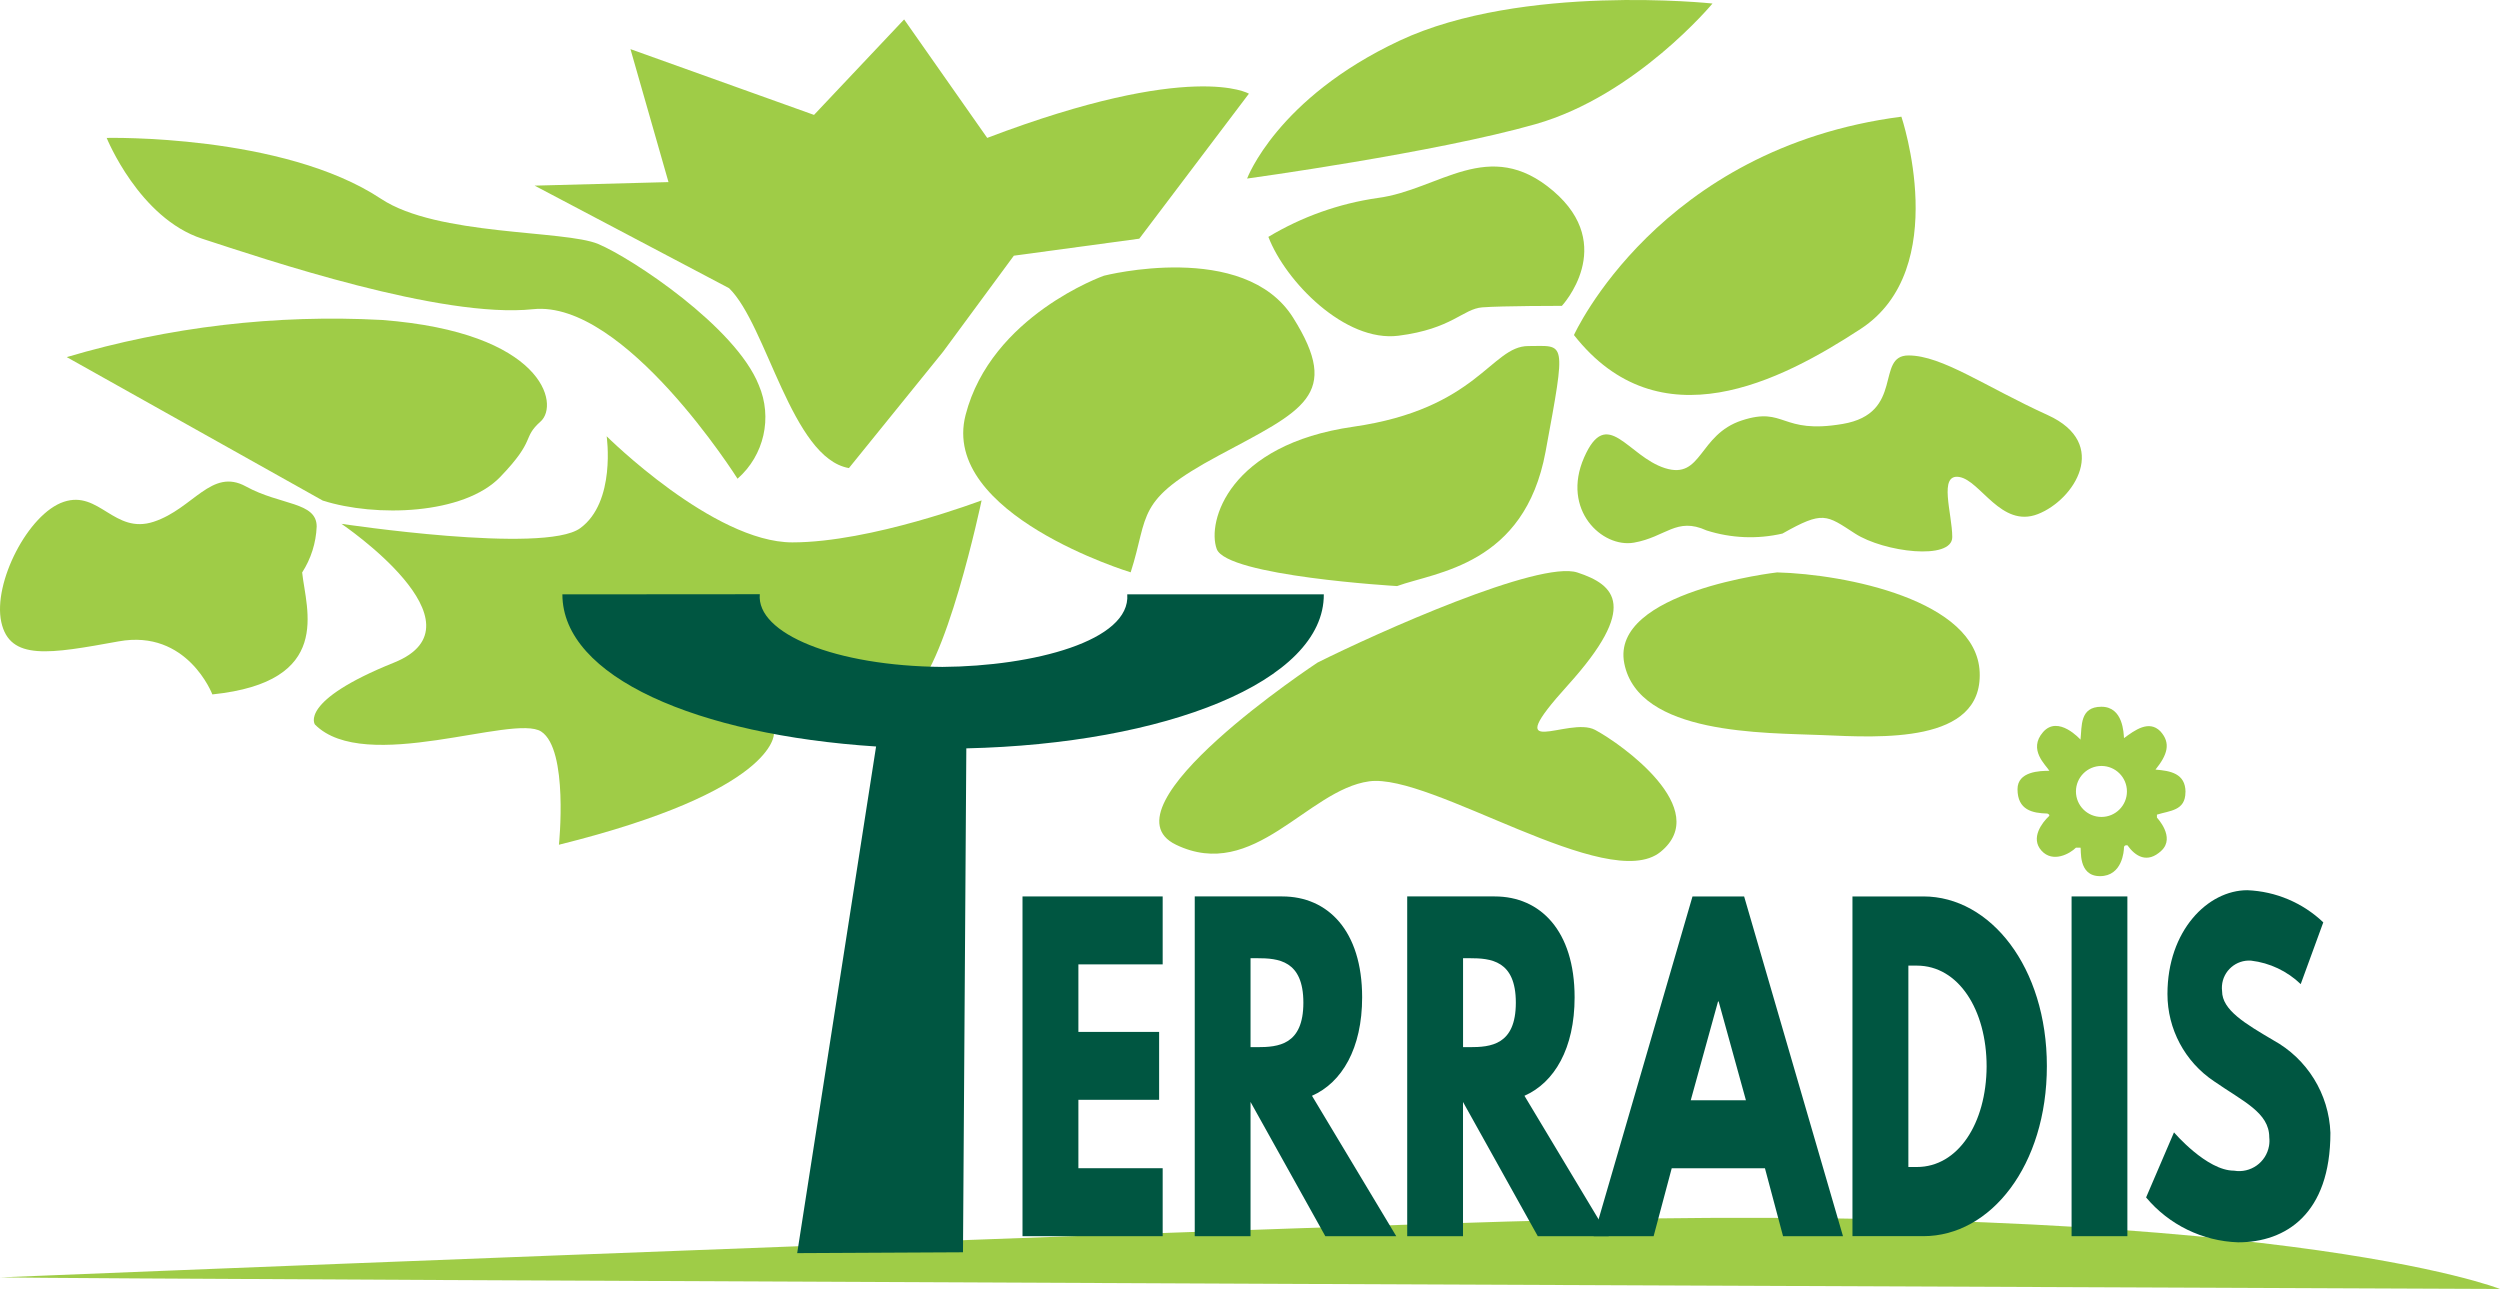
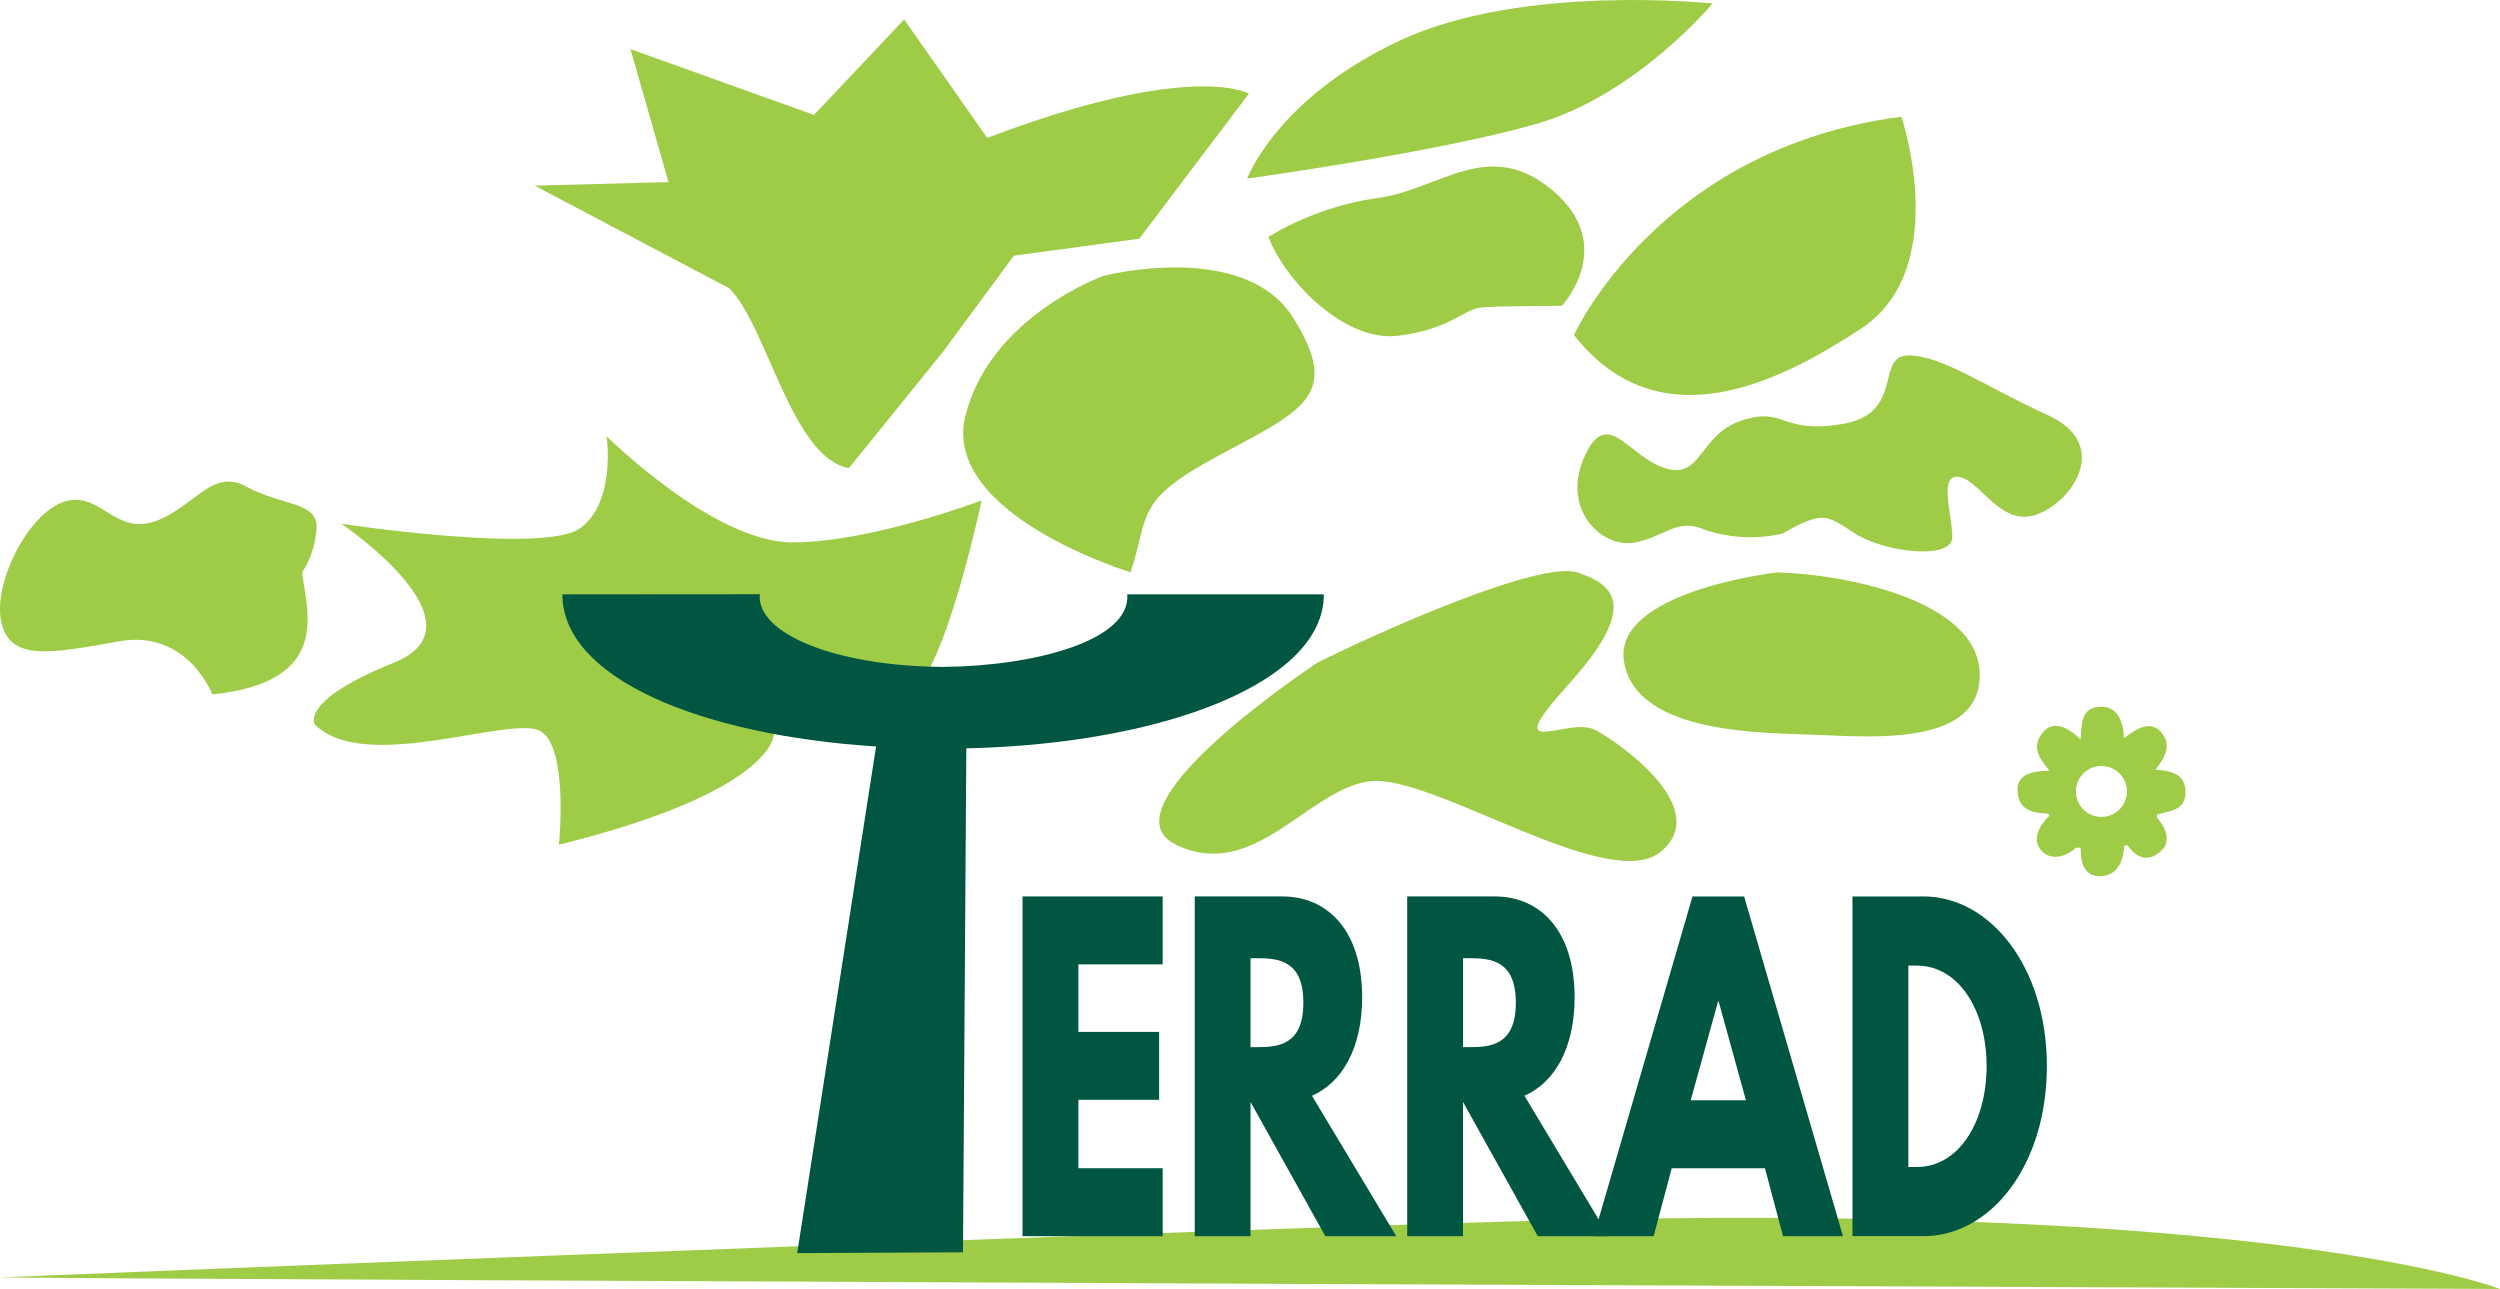
<svg xmlns="http://www.w3.org/2000/svg" id="a" viewBox="0 0 500 257.792">
  <g id="b" transform="translate(-736.636 -862.247)">
    <g id="c" transform="translate(736.636 862.247)">
      <g id="d">
        <path id="e" d="M154.777,146.799s.477,11.347-42.99,22.149c0,0,1.956-19.022-3.537-22.633s-35.291,8.677-45.266-1.415c0,0-3.337-4.672,15.815-12.378,19.152-7.706-10.512-27.759-10.512-27.759,0,0,40.521,6.11,47.739,.884,7.218-5.226,5.306-18.392,5.306-18.392,0,0,21.358,21.221,37.133,21.221s37.854-8.4,37.854-8.4c0,0-7.342,34.981-14.49,38.795s-27.052,7.909-27.052,7.909" fill="#9fcc47" />
        <path id="f" d="M60.43,114.481c.784,7.429,6.341,21.892-17.958,24.402,0,0-4.989-13.105-18.742-10.609-13.753,2.496-21.785,3.951-23.477-3.885-1.692-7.836,5.41-21.672,12.515-24.028s10.085,6.594,17.994,3.981,11.537-10.839,18.432-7.048,14.143,3.05,14.143,8.009c-.131,3.269-1.135,6.444-2.907,9.194" fill="#9fcc47" />
-         <path id="g" d="M64.551,100.114c10.539,3.364,28.22,2.85,35.511-4.739s4.252-7.676,8.066-11.086,.567-17.804-31.704-20.294c-21.294-1.146-42.628,1.366-63.074,7.425l51.2,28.694Z" fill="#9fcc47" />
-         <path id="h" d="M76.221,39.771c11.216,7.445,36.71,6.204,43.431,9.031s27.465,16.553,32.098,28.196c2.795,6.508,1.082,14.075-4.242,18.745,0,0-22.593-35.839-40.901-33.903-18.308,1.936-53.546-9.982-66.174-14.1S21.334,27.583,21.334,27.583c0,0,35.288-.818,54.884,12.188" fill="#9fcc47" />
        <path id="i" d="M145.816,57.638c7.545,7.342,12.521,33.976,23.968,35.979l18.815-23.247,14.17-19.232,25.086-3.401,21.926-29.001s-11.303-6.761-52.338,8.844L180.824,3.885l-18.021,19.096-36.71-13.155,7.606,26.594-26.775,.707,38.892,20.511Z" fill="#9fcc47" />
        <path id="j" d="M249.434,35.709s37.587-5.153,57.691-10.883c20.104-5.73,35.375-24.122,35.375-24.122,0,0-38.018-4.088-62.58,7.425-24.562,11.513-30.502,27.586-30.502,27.586" fill="#9fcc47" />
        <path id="k" d="M314.79,67.012s16.883-37.377,65.49-43.674c0,0,10.255,30.412-8.133,42.436-16.089,10.519-40.29,22.967-57.354,1.238" fill="#9fcc47" />
        <path id="l" d="M226.13,114.481c3.768-11.68,.728-14.313,17.584-23.361,16.856-9.047,24.696-12.014,14.907-27.586-9.788-15.572-37.838-8.39-37.838-8.39,0,0-22.54,7.956-27.666,27.846-5.126,19.89,33.009,31.473,33.009,31.473" fill="#9fcc47" />
        <path id="m" d="M253.679,47.383c3.407,8.877,15.298,21.131,26.03,19.76s12.855-5.37,16.75-5.673,15.919-.3,15.919-.3c0,0,11.156-11.991-1.739-22.987-12.895-10.996-22.79-.19-35.114,1.415-7.73,1.109-15.16,3.754-21.852,7.779" fill="#9fcc47" />
-         <path id="n" d="M279.412,117.214c7.779-2.83,25.5-4.111,29.701-26.875,4.202-22.763,3.971-21.128-3.454-21.128s-10.132,12.575-35.014,16.139c-24.882,3.564-29.281,18.989-27.305,24.439s36.072,7.425,36.072,7.425" fill="#9fcc47" />
        <path id="o" d="M263.497,132.522c12.014-6.007,44.385-20.511,51.984-18.021s12.264,6.858-1.922,22.553c-14.187,15.695,.154,6.094,5.46,8.924s23.581,15.875,13.082,24.402c-10.499,8.527-45.887-15.825-58.271-14.113s-23.027,20.194-38.625,12.681c-15.598-7.512,28.293-36.426,28.293-36.426" fill="#9fcc47" />
        <path id="p" d="M355.444,114.481c13.616,.354,39.867,5.55,40.491,19.937,.624,14.387-19.937,13.092-31.473,12.601-11.537-.491-36.766,.043-39.606-14.35-2.84-14.393,30.589-18.191,30.589-18.191" fill="#9fcc47" />
        <path id="q" d="M356.506,106.705c8.133-4.599,8.727-3.738,14.497,0s19.456,5.423,19.449,.708-2.83-12.732,1.415-12.014,8.366,10.262,15.685,7.429,14.53-14.106,2.002-19.806c-12.528-5.7-21.138-11.931-27.856-11.931s-.667,11.577-13.165,13.699c-12.498,2.122-11.433-3.554-20.157-.708s-7.913,11.907-15.378,9.548c-7.465-2.359-11.6-12.588-16.182-2.122s3.614,18.141,9.985,17.02,8.49-5.186,14.504-2.443c4.921,1.573,10.175,1.789,15.208,.624" fill="#9fcc47" />
        <path id="r" d="M.002,255.476c21.528,.387,499.998,2.316,499.998,2.316,0,0-45.386-18.094-198.706-13.476C197.567,247.443,.002,255.476,.002,255.476" fill="#9fcc47" />
        <path id="s" d="M225.452,118.873c.711,9.294-18.762,14.38-36.97,14.51-21.445-.164-37.244-6.674-36.523-14.54l-39.483,.03c0,16.539,27.005,28.113,62.74,30.426l-15.778,101.328,33.159-.17,.667-100.784c39.713-.898,71.594-13.312,71.497-30.799l-39.309,0Z" fill="#005641" fill-rule="evenodd" />
        <path id="t" d="M437.103,158.423c0-3.754-3.06-4.268-6.007-4.502,2.369-2.943,3.15-5.286,.964-7.676-2.289-2.293-5.103-.207-7.262,1.382-.073-.908-.133-6.277-4.509-6.277s-3.891,3.878-4.188,6.578c0,0-4.455-5.006-7.499-1.498s.601,6.598,1.275,7.732c-1.876,0-6.374,.103-6.374,3.671,0,4.192,3.003,4.799,5.957,4.876,0,0,.624,.21,.334,.524-1.335,1.255-3.778,4.372-1.498,6.898s5.7,.601,6.898-.601h.901c.224,.224-.601,5.7,3.898,5.7s4.799-5.099,4.799-5.7,.697-.471,.697-.471c1.562,2.186,3.958,3.748,6.801,1.068s-.901-6.598-.901-6.598v-.601c2.566-.818,5.7-.748,5.7-4.499m-16.8,4.959c-2.816,0-5.099-2.283-5.099-5.099s2.283-5.099,5.099-5.099,5.099,2.283,5.099,5.099h0c0,2.816-2.283,5.099-5.099,5.099" fill="#9fcc47" />
        <path id="u" d="M232.534,192.876h-16.856v13.506h16.146v13.579h-16.146v13.683h16.856v13.593h-28.033v-67.949h28.033v13.589Z" fill="#005641" />
        <path id="v" d="M256.459,179.287c9.084,0,15.969,6.838,15.969,20.18,0,10.215-4.038,17.05-10.032,19.69l16.856,28.086h-14.187l-14.957-26.848v26.848h-11.16v-67.956h17.51Zm-5.046,30.145c4.215,0,9.261-.41,9.261-8.897s-5.046-8.894-9.261-8.894h-1.305v17.791h1.305Z" fill="#005641" />
        <path id="w" d="M298.952,179.287c9.084,0,15.969,6.838,15.969,20.18,0,10.215-4.038,17.05-10.032,19.69l16.856,28.086h-14.187l-14.957-26.848v26.848h-11.16v-67.956h17.51Zm-5.046,30.145c4.215,0,9.261-.41,9.261-8.897s-5.046-8.894-9.261-8.894h-1.295v17.791h1.295Z" fill="#005641" />
        <path id="x" d="M368.6,247.236h-11.991l-3.621-13.589h-18.642l-3.621,13.589h-11.991l19.766-67.949h10.325l19.773,67.949Zm-24.872-46.948h-.12l-5.46,19.77h11.04l-5.46-19.77Z" fill="#005641" />
        <path id="y" d="M384.678,179.287c13.416,0,24.695,14.163,24.695,33.933,0,19.85-11.22,34.013-24.695,34.013h-14.187v-67.946h14.187Zm-1.305,54.113c8.25,0,13.89-8.73,13.95-20.097,0-11.363-5.64-20.18-13.95-20.18h-1.699v40.274l1.699,.003Z" fill="#005641" />
-         <rect id="a`" x="414.316" y="179.287" width="11.16" height="67.949" fill="#005641" />
-         <path id="aa" d="M464.655,184.476l-4.512,12.348c-2.705-2.602-6.185-4.25-9.912-4.695-3.003-.223-5.619,2.031-5.841,5.035-.026,.353-.018,.708,.025,1.059,0,3.788,4.632,6.508,10.209,9.801,6.813,3.732,11.164,10.769,11.457,18.532,0,16.222-8.904,21.909-18.462,21.909-7.131-.241-13.822-3.505-18.401-8.977l5.58-13.015s6.528,7.659,11.991,7.659c3.302,.571,6.441-1.642,7.013-4.944,.099-.572,.115-1.154,.049-1.731,0-4.942-5.223-7.162-11.04-11.2-5.831-3.895-9.329-10.448-9.321-17.46,0-12.681,8.076-20.754,15.969-20.754,5.677,.224,11.078,2.508,15.194,6.424" fill="#005641" />
      </g>
    </g>
  </g>
</svg>